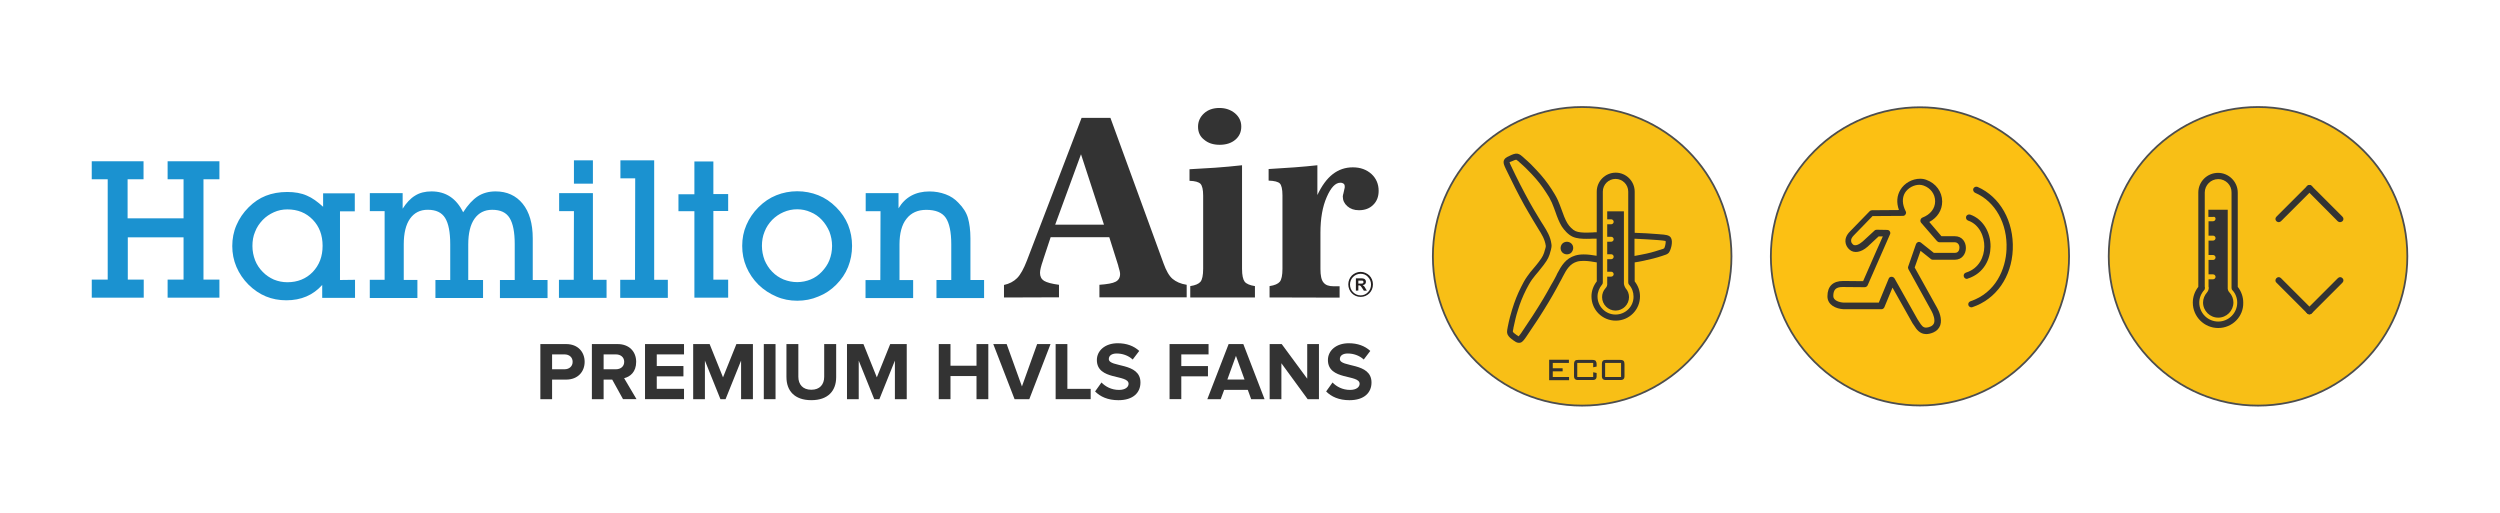
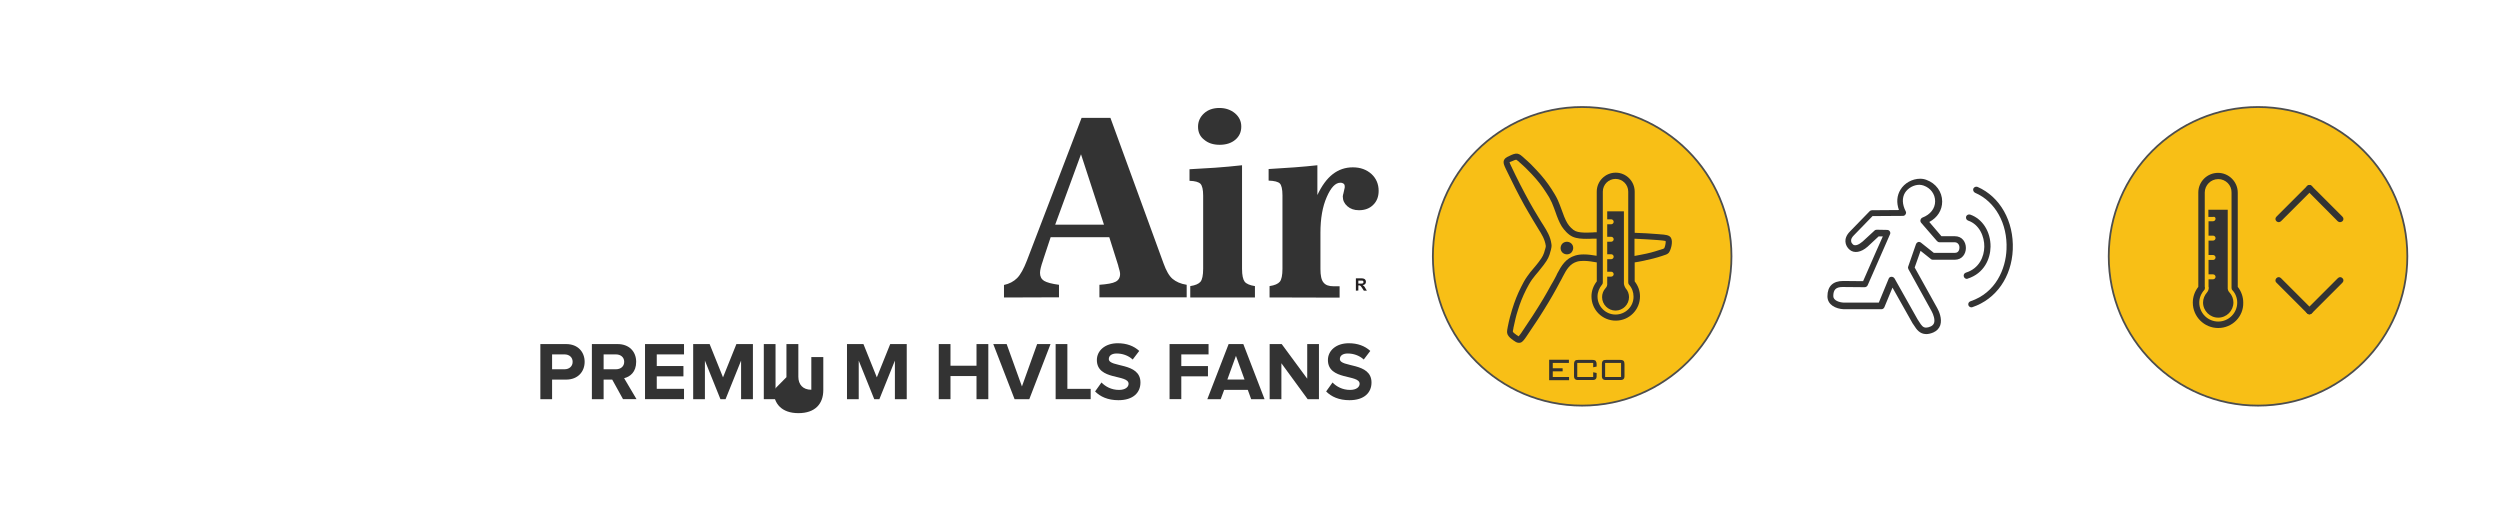
<svg xmlns="http://www.w3.org/2000/svg" id="Layer_1" data-name="Layer 1" viewBox="0 0 1029 211">
  <defs>
    <style>
      .cls-1 {
        fill: #1b92d0;
      }

      .cls-1, .cls-2 {
        fill-rule: evenodd;
      }

      .cls-3, .cls-2 {
        fill: #333;
      }

      .cls-4 {
        fill: #fcc013;
      }

      .cls-4, .cls-5 {
        stroke: #4d4e4e;
        stroke-miterlimit: 10;
        stroke-width: .75px;
      }

      .cls-5 {
        fill: #f8bf16;
      }

      .cls-6 {
        fill: #231f20;
      }
    </style>
  </defs>
-   <path class="cls-1" d="m362.41,86.92h-6.09v-7.42h13.51v6.25c2.73-4.61,7.03-6.95,12.73-6.95,2.34,0,4.53.39,6.64,1.17,2.11.78,3.83,1.95,5.23,3.44,2.03,2.03,3.36,4.14,3.98,6.32.62,2.19,1.02,5,1.02,8.43v17.1h5.62s0,7.42,0,7.42h-19.6v-7.42h6.09v-14.76c0-5-.78-8.67-2.26-10.85-1.48-2.19-4.22-3.28-8.04-3.28-3.51,0-6.25,1.25-8.12,3.67-1.95,2.42-2.89,6.01-2.89,10.62v14.6h5.62v7.42h-19.6v-7.42h6.09s.08-28.34.08-28.34h0Zm-48.8,14.29c0,2.03.39,3.98,1.09,5.86.78,1.8,1.8,3.44,3.12,4.76,1.33,1.41,2.89,2.42,4.68,3.2,1.8.7,3.67,1.09,5.62,1.09s3.83-.39,5.54-1.09c1.72-.7,3.28-1.8,4.61-3.2,1.33-1.41,2.42-2.97,3.12-4.76.7-1.8,1.09-3.75,1.09-5.86s-.39-3.98-1.09-5.86c-.78-1.8-1.8-3.44-3.12-4.84-1.33-1.41-2.89-2.5-4.61-3.2-1.72-.78-3.59-1.17-5.54-1.17s-3.83.39-5.62,1.17-3.28,1.8-4.68,3.2c-1.33,1.41-2.42,2.97-3.12,4.84-.78,1.87-1.09,3.83-1.09,5.86Zm-8.12,0c0-3.04.55-5.93,1.72-8.59,1.17-2.73,2.81-5.15,5-7.34,2.19-2.19,4.61-3.83,7.34-4.92s5.62-1.64,8.59-1.64,5.93.55,8.67,1.64c2.73,1.09,5.15,2.73,7.34,4.92,2.19,2.19,3.83,4.61,4.92,7.26,1.09,2.73,1.64,5.62,1.64,8.67s-.55,5.93-1.64,8.67c-1.09,2.73-2.73,5.15-4.92,7.34-2.11,2.11-4.53,3.75-7.34,4.84-2.73,1.17-5.62,1.72-8.67,1.72s-5.93-.55-8.59-1.72c-2.73-1.17-5.15-2.73-7.34-4.84-2.19-2.19-3.83-4.61-5-7.34-1.17-2.73-1.72-5.62-1.72-8.67h0Zm-19.68-14.29h-6.56v-6.95h6.56v-13.51h7.81v13.43h6.09v6.95h-6.09v28.26h6.09v7.42h-13.9v-35.6h0Zm-24.36-13.51h-6.09v-7.42h13.9v49.19h5.62v7.42h-19.6v-7.42h6.09l.08-41.77h0Zm-25.22-7.42h7.81v9.6h-7.81v-9.6Zm0,20.92h-6.09v-7.42h13.9v35.68h5.62v7.42h-19.6v-7.42h6.09l.08-28.26h0Zm-84.01,28.26h6.09v-28.26h-6.09v-7.42h13.51v6.4c1.56-2.42,3.2-4.22,5.15-5.39,1.87-1.17,4.14-1.72,6.71-1.72,5.93,0,10.23,2.89,13.04,8.59,1.95-3.05,3.98-5.23,6.01-6.56,2.03-1.33,4.53-2.03,7.34-2.03,4.68,0,8.43,1.72,11.16,5.08,2.73,3.36,4.14,8.12,4.14,14.29v17.1h6.09s0,7.42,0,7.42h-19.6v-7.42h6.09v-14.76c0-4.92-.7-8.51-2.11-10.78-1.41-2.26-3.75-3.36-7.18-3.36-3.12,0-5.54,1.25-7.26,3.67-1.72,2.42-2.58,6.01-2.58,10.62v14.6h6.09v7.42h-19.6v-7.42h6.09v-14.76c0-4.92-.7-8.51-2.11-10.78-1.41-2.26-3.75-3.36-7.18-3.36-3.12,0-5.54,1.25-7.26,3.67-1.72,2.42-2.58,6.01-2.58,10.62v14.6h5.62v7.42h-19.6v-7.5h0Zm-19.44-13.98c0-4.37-1.33-7.96-4.06-10.78-2.73-2.81-6.17-4.22-10.46-4.22-1.95,0-3.83.39-5.54,1.17-1.72.78-3.28,1.8-4.61,3.2-1.33,1.41-2.42,2.97-3.12,4.84-.78,1.8-1.09,3.75-1.09,5.86s.39,3.98,1.09,5.86c.7,1.8,1.8,3.44,3.12,4.76,1.33,1.41,2.89,2.42,4.61,3.2,1.72.7,3.59,1.09,5.54,1.09,4.22,0,7.73-1.41,10.46-4.22,2.73-2.89,4.06-6.4,4.06-10.77h0Zm13.35,13.98v7.42h-13.51v-5.31c-3.75,4.22-8.67,6.32-14.76,6.32s-11.16-2.11-15.54-6.4c-2.19-2.19-3.83-4.61-5-7.34-1.17-2.73-1.72-5.62-1.72-8.59s.55-5.93,1.72-8.59c1.17-2.73,2.81-5.15,5-7.34,2.19-2.19,4.53-3.75,7.1-4.76,2.58-1.02,5.54-1.56,8.82-1.56,3.05,0,5.78.47,8.04,1.48,2.26.94,4.37,2.5,6.71,4.61v-5.54h13.04v7.42h-6.09v28.26l6.17-.08h0Zm-101.81-41.38h-6.56v-7.42h21.32v7.42h-6.56v16.08h23.03v-16.08h-6.56v-7.42h21.32v7.42h-6.56v41.3h6.56v7.42h-21.32v-7.42h6.56v-17.41h-22.95v17.41h6.56v7.42h-21.39v-7.42h6.56v-41.3h0Z" />
  <path class="cls-2" d="m522.55,122.44v-4.68c2.11-.31,3.51-.94,4.22-1.8.7-.86,1.09-2.65,1.09-5.31v-30.22c0-2.58-.39-4.22-1.09-4.92-.7-.7-2.26-1.09-4.61-1.17v-4.76c3.9-.23,7.42-.47,10.7-.7,3.28-.23,6.4-.55,9.37-.86v12.26c1.8-3.83,3.9-6.71,6.32-8.59,2.42-1.87,5.15-2.81,8.28-2.81s5.62.94,7.65,2.73c1.95,1.8,2.97,4.14,2.97,6.95,0,2.42-.78,4.37-2.26,5.78-1.48,1.48-3.44,2.19-5.86,2.19-1.95,0-3.51-.55-4.76-1.64s-1.87-2.42-1.87-3.98c0-.16,0-.31.08-.55,0-.23.08-.47.16-.7l.47-2.11c0-.08.08-.23.08-.39v-.47c0-.47-.16-.86-.47-1.09s-.7-.39-1.33-.39c-2.03,0-3.9,1.95-5.62,5.93-1.72,3.9-2.58,8.82-2.58,14.68v14.91c0,2.65.39,4.53,1.25,5.54.86,1.09,2.19,1.56,4.14,1.56h2.5v4.68l-28.81-.08h0Zm-32.64,0v-4.68c2.11-.31,3.51-.94,4.22-1.8.7-.86,1.09-2.65,1.09-5.31v-30.14c0-2.5-.39-4.06-1.09-4.84-.78-.78-2.26-1.17-4.53-1.25v-4.76c3.36-.16,6.87-.39,10.46-.62,3.67-.23,7.34-.62,11.16-1.02v42.63c0,2.65.39,4.37,1.09,5.31.7.86,2.11,1.48,4.22,1.8v4.68h-26.63Zm3.2-70.27c0-2.19.86-4.06,2.5-5.54,1.64-1.48,3.75-2.19,6.32-2.19s4.68.78,6.4,2.19c1.72,1.48,2.58,3.28,2.58,5.47s-.78,3.98-2.42,5.39c-1.64,1.41-3.83,2.11-6.48,2.11s-4.76-.7-6.4-2.11c-1.64-1.25-2.5-3.04-2.5-5.31Zm-79.87,70.27v-5.15c2.19-.47,3.98-1.41,5.39-2.81,1.41-1.41,2.73-3.83,4.06-7.26l22.49-58.71h11.87l21.86,59.89c1.09,3.04,2.34,5.23,3.75,6.4,1.41,1.17,3.28,2.03,5.78,2.42v5.15h-35.92v-5.15c3.2-.23,5.47-.62,6.64-1.25,1.25-.62,1.87-1.72,1.87-3.2,0-.62-.23-1.64-.7-3.12-.08-.23-.08-.31-.08-.39l-3.67-11.63h-24.13l-3.05,9.21-.08.31c-.86,2.42-1.25,4.14-1.25,5.15,0,1.48.55,2.58,1.64,3.28,1.17.7,3.2,1.25,6.17,1.64v5.15l-22.64.08h0Zm21.08-29.98h20.07l-9.45-28.97-10.62,28.97Z" />
-   <path class="cls-6" d="m560.03,111.9h0c1.41,0,2.65.62,3.59,1.48.94.94,1.48,2.26,1.48,3.67h0c0,1.48-.55,2.73-1.48,3.67-.94.94-2.19,1.48-3.59,1.48s-2.66-.55-3.59-1.48c-.94-.94-1.48-2.26-1.48-3.67h0c0-1.41.55-2.73,1.48-3.67.94-.86,2.19-1.48,3.59-1.48h0Zm0,.78c-1.17,0-2.26.47-3.12,1.33-.78.78-1.25,1.87-1.25,3.12h0c0,1.25.47,2.34,1.25,3.12.78.78,1.87,1.33,3.12,1.33,1.17,0,2.26-.47,3.04-1.33.78-.78,1.25-1.87,1.25-3.12h0c0-1.25-.47-2.34-1.25-3.12-.7-.86-1.8-1.33-3.04-1.33Z" />
  <path class="cls-6" d="m558.08,119.63h0v-5.08h2.11c.55,0,.94.08,1.17.16.23.08.47.23.62.47.16.23.23.47.23.78,0,.39-.08.7-.31.94-.23.23-.55.39-1.02.47.23.16.39.31.55.39.16.16.31.47.55.86l.62,1.02h-1.25l-.7-1.09c-.23-.39-.47-.62-.55-.78-.08-.08-.16-.16-.31-.23-.08-.08-.23-.08-.47-.08h-.23v2.11l-1.01.08h0Zm1.01-2.89h.78c.47,0,.78,0,.94-.08.16,0,.23-.08.31-.23.08-.08.08-.23.08-.39s-.08-.31-.16-.39c-.08-.08-.23-.16-.39-.16h-1.56v1.25h0Z" />
-   <path class="cls-4" d="m833.65,62.13c-23.97-23.97-62.82-23.97-86.79,0-23.97,23.97-23.97,62.82,0,86.79,23.97,23.97,62.82,23.97,86.79,0,23.97-23.97,23.97-62.82,0-86.79Z" />
  <path class="cls-5" d="m990.86,105.5c0-33.94-27.51-61.45-61.45-61.45s-61.45,27.51-61.45,61.45,27.51,61.45,61.45,61.45,61.45-27.51,61.45-61.45Z" />
  <g>
    <path class="cls-3" d="m789.26,131.42c.23.31.47.7.7,1.09.94,1.48,1.56,2.34,2.81,2.34.55,0,1.17-.16,1.87-.47.7-.31,1.17-.78,1.41-1.41.47-1.41-.23-3.44-1.02-4.92l-9.53-17.26c-.16-.31-.23-.7-.08-1.09l3.2-9.21c.16-.39.47-.7.86-.86.39-.16.86,0,1.17.23l5.31,4.22h8.67c1.87,0,1.87-1.95,1.87-2.19,0-.62-.16-1.17-.55-1.56-.31-.39-.86-.62-1.48-.62h-6.17c-.39,0-.7-.16-1.02-.47l-6.56-7.57c-.23-.31-.39-.78-.23-1.17.08-.39.39-.78.78-.94,3.28-1.25,5.23-3.75,5.23-6.71s-1.87-5.47-4.76-6.48c-.55-.16-1.09-.31-1.72-.31-2.34,0-4.68,1.33-5.93,3.28-1.25,2.11-1.17,4.76.31,7.65.23.39.16.86-.08,1.25-.23.39-.62.62-1.09.62l-12.49.08c-1.48,1.56-6.71,6.95-7.73,7.96-.78.78-1.17,1.56-1.09,2.26,0,.7.47,1.17.78,1.48.86.7,2.34.16,3.98-1.25l4.92-4.53c.23-.23.62-.31.94-.31l4.22.08c.55,0,1.02.31,1.17.78.16.31.16.7,0,1.02-.23.47-6.09,13.9-9.21,21-.23.47-.7.78-1.25.78l-9.06-.08c-2.73,0-3.83,1.09-3.83,3.75,0,1.8,2.5,2.58,4.14,2.66h14.6s4.06-9.84,4.06-9.84c.16-.47.62-.78,1.17-.78.47,0,.94.23,1.25.7l9.45,16.79h0Zm3.59,6.09c-2.73,0-4.06-2.03-5-3.51-.23-.31-.47-.7-.7-1.02,0-.08-.08-.08-.08-.16l-8.12-14.44-3.36,8.12c-.23.47-.7.78-1.17.78h-15.54c-3.28-.16-6.71-1.8-6.71-5.31,0-4.14,2.26-6.32,6.48-6.32l8.2.08c4.76-10.93,7.03-16.01,8.12-18.43h-1.72l-4.53,4.22c-2.73,2.42-5.54,2.81-7.34,1.33-1.09-.86-1.72-2.11-1.8-3.36-.08-1.02.23-2.58,1.87-4.22,1.17-1.17,8.04-8.28,8.12-8.35.23-.23.55-.39.94-.39l11.09-.08c-1.09-3.05-.86-5.93.62-8.35,1.64-2.73,4.84-4.53,8.12-4.53.94,0,1.8.16,2.58.47,3.9,1.41,6.48,4.92,6.48,8.9,0,3.59-1.95,6.64-5.31,8.43l5,5.86h5.54c1.41,0,2.65.55,3.44,1.56.7.86,1.09,2.03,1.09,3.28,0,2.42-1.56,4.84-4.53,4.84h-9.13c-.31,0-.55-.08-.78-.31l-4.22-3.36-2.42,6.87,9.29,16.71c.7,1.25,2.11,4.37,1.25,7.03-.47,1.33-1.41,2.34-2.81,2.97-1.09.47-2.11.7-2.97.7h0Z" />
    <path class="cls-3" d="m811.44,126.5c-.55,0-1.02-.31-1.25-.86-.23-.7.16-1.41.86-1.64,10.46-3.51,14.52-13.35,14.83-21.39.47-10.54-4.61-19.68-12.96-23.27-.62-.31-.94-1.09-.7-1.72.31-.62,1.02-.94,1.72-.7,9.29,4.06,14.99,14.13,14.52,25.77-.47,11.32-6.87,20.46-16.63,23.74-.16,0-.31.08-.39.08h0Z" />
    <path class="cls-3" d="m809.56,114.79c-.55,0-1.09-.39-1.25-.94-.23-.7.16-1.41.86-1.64,5.54-1.72,7.5-6.64,7.57-10.62.08-4.22-2.03-9.21-6.64-10.78-.7-.23-1.02-.94-.86-1.64.23-.7.94-1.02,1.64-.86,5.08,1.72,8.51,7.03,8.43,13.27-.08,4.92-2.58,10.93-9.45,13.12-.08.08-.23.08-.31.08h0Z" />
    <path class="cls-3" d="m913.02,73.72c-3.05,0-5.54,2.5-5.54,5.54v38.8c0,.16.08.31.08.39,0,.31-.08.7-.31.94-1.33,1.48-2.03,3.28-2.03,5.15,0,4.29,3.51,7.81,7.81,7.81s7.81-3.51,7.81-7.81c0-1.87-.7-3.75-2.03-5.15-.23-.23-.31-.62-.31-.94v-39.2c.08-3.05-2.42-5.54-5.47-5.54h0Zm0,61.29c-5.78,0-10.46-4.68-10.46-10.46,0-2.34.78-4.61,2.26-6.48h0v-38.8c0-4.53,3.67-8.12,8.12-8.12s8.12,3.67,8.12,8.12v38.8h0c1.48,1.87,2.26,4.14,2.26,6.48.16,5.78-4.53,10.46-10.31,10.46h0Z" />
    <path class="cls-3" d="m950.57,129.39c-.31,0-.7-.16-.94-.39l-12.65-12.65c-.55-.47-.55-1.33,0-1.87.55-.55,1.33-.55,1.87,0l12.65,12.65c.55.47.55,1.33,0,1.87-.31.23-.62.39-.94.39h0Z" />
    <path class="cls-3" d="m950.57,129.39c-.31,0-.7-.16-.94-.39-.55-.47-.55-1.33,0-1.87l12.65-12.65c.55-.55,1.33-.55,1.87,0,.55.47.55,1.33,0,1.87l-12.65,12.65c-.31.23-.62.39-.94.39h0Z" />
    <path class="cls-3" d="m963.14,91.45c-.31,0-.7-.16-.94-.39l-12.57-12.65c-.55-.55-.55-1.33,0-1.87.55-.55,1.33-.55,1.87,0l12.65,12.65c.55.55.55,1.33,0,1.87-.31.23-.62.39-1.02.39h0Z" />
    <path class="cls-3" d="m937.92,91.45c-.31,0-.7-.16-.94-.39-.55-.55-.55-1.33,0-1.87l12.65-12.65c.55-.55,1.33-.55,1.87,0,.55.55.55,1.33,0,1.87l-12.65,12.65c-.23.23-.62.39-.94.39h0Z" />
    <path class="cls-3" d="m911.92,90.04c0,.55-.47,1.02-1.02,1.02h-1.87s0,5.93,0,5.93h1.87c.55,0,1.02.47,1.02,1.02s-.47,1.02-1.02,1.02h-1.87s0,5.93,0,5.93h1.87c.55,0,1.02.47,1.02,1.02s-.47,1.02-1.02,1.02h-1.87v5.93h1.87c.55,0,1.02.47,1.02,1.02s-.47,1.02-1.02,1.02h-1.87s0,1.72,0,1.72v1.17c0,.16,0,.31.08.39.08.78-.23,1.56-.7,2.11-1.02,1.17-1.64,2.66-1.64,4.14,0,3.44,2.81,6.25,6.25,6.25s6.25-2.81,6.25-6.25c0-1.48-.55-2.97-1.64-4.14-.55-.55-.78-1.33-.7-2.11v-31.93h-7.96v.16h0v2.81h1.87c.7-.23,1.09.23,1.09.78h0Z" />
  </g>
  <path class="cls-5" d="m712.67,105.5c0-33.94-27.51-61.45-61.45-61.45s-61.45,27.51-61.45,61.45,27.51,61.45,61.45,61.45,61.45-27.51,61.45-61.45Z" />
  <path class="cls-3" d="m684.95,102.22c-.16.16-.86.39-1.25.47-.16.08-.39.16-.55.16-2.26.78-4.61,1.41-7.5,1.95-.94.16-1.87.39-2.89.55v-7.1c3.28.16,6.4.31,9.45.55.31,0,.62.08.94.08.78.08,1.95.16,2.42.31.16.78-.31,2.65-.62,3.04h0Zm-19.99,27.25c-4.14,0-7.42-3.36-7.42-7.42,0-1.8.7-3.51,1.87-4.92.23-.23.31-.62.31-.94v-37.32c0-2.89,2.34-5.23,5.23-5.23s5.23,2.34,5.23,5.23v37.32c0,.31.08.7.31.94,1.25,1.41,1.87,3.12,1.87,4.92.08,4.06-3.28,7.42-7.42,7.42h0Zm-7.81-24.2c-1.8-.31-3.59-.55-5.31-.55-1.33,0-2.5.16-3.51.47-3.83,1.17-5.62,4.06-7.42,7.5l-.31.7c-.23.47-.55,1.02-.78,1.48-.39.7-.78,1.48-1.25,2.19-1.09,2.03-2.26,4.06-3.36,5.93-2.66,4.45-6.01,9.6-9.06,14.05-.23.31-.78,1.09-1.09,1.41-.16-.08-.39-.23-.55-.39-.16-.08-.23-.16-.39-.23l-.08-.08c-.55-.39-1.09-.78-1.33-1.17-.08-.23.08-.86.16-1.17,0-.16.08-.39.08-.55.55-2.65,1.17-5.23,1.72-6.87,1.02-3.36,2.03-5.86,3.51-8.82.62-1.17,1.41-2.73,2.42-4.14.78-1.09,1.72-2.19,2.58-3.2.7-.86,1.41-1.72,2.11-2.66l.39-.55c1.25-1.64,2.03-3.04,2.58-5.47l.08-.23c.16-.7.39-1.64.23-2.42-.39-3.12-1.87-5.47-3.28-7.73-.31-.47-.62-1.02-.94-1.48-.39-.7-.86-1.41-1.33-2.19-1.17-1.95-2.42-3.98-3.44-5.86-2.5-4.53-5.31-9.99-7.57-14.83-.16-.31-.55-1.17-.7-1.64.16-.08.39-.23.62-.23.16-.08.23-.16.39-.16l.16-.08c.55-.23,1.17-.55,1.64-.55.16.08.7.47.94.7.16.16.23.23.39.39,2.11,1.8,3.9,3.67,5.08,4.92,2.42,2.58,4.06,4.68,5.86,7.5.78,1.09,1.64,2.58,2.34,4.14.55,1.25,1.02,2.58,1.48,3.83.7,2.03,1.48,4.14,2.58,5.93.94,1.48,2.73,3.51,4.53,4.29,1.72.78,3.9.86,5.78.86.78,0,1.56,0,2.42-.08h1.64v7.03h0Zm30.68-7.26c-.62-1.33-2.5-1.41-4.45-1.56-.31,0-.62-.08-.86-.08-3.12-.23-6.32-.47-9.68-.55v-16.94c0-4.29-3.51-7.81-7.81-7.81s-7.81,3.51-7.81,7.81v16.71c-.55,0-1.17,0-1.72.08-.78,0-1.56.08-2.34.08-1.56,0-3.44-.08-4.68-.62-1.09-.47-2.58-1.95-3.36-3.28-.94-1.56-1.64-3.51-2.34-5.47-.47-1.33-1.02-2.73-1.56-3.98-.78-1.72-1.8-3.28-2.58-4.53-1.95-2.97-3.67-5.15-6.17-7.81-1.17-1.33-3.12-3.28-5.23-5.08-.08-.08-.23-.23-.31-.31-.62-.55-1.41-1.25-2.34-1.41-1.09-.16-2.19.39-3.04.78l-.16.08c-.08.08-.16.08-.31.16-.7.31-2.03.86-2.19,2.26-.08.7.23,1.56.94,3.05,2.34,4.92,5.15,10.46,7.65,14.99,1.09,1.95,2.34,3.98,3.51,6.01.47.7.86,1.48,1.33,2.19.31.55.62,1.02.94,1.56,1.33,2.11,2.58,4.14,2.97,6.71.08.39-.08,1.02-.23,1.48l-.08.23c-.47,1.95-1.09,3.12-2.19,4.53l-.39.55c-.62.86-1.33,1.64-2.03,2.5-.94,1.09-1.87,2.19-2.65,3.36-1.09,1.48-1.95,3.2-2.58,4.45-1.56,3.12-2.58,5.7-3.67,9.21-.55,1.72-1.25,4.29-1.8,7.11,0,.16-.08.31-.08.47-.16.86-.39,1.87,0,2.73.47,1.02,1.41,1.72,2.19,2.26l.08.08c.08.08.16.16.23.16.55.39,1.25.94,2.19.94.31,0,.62-.08.86-.16.62-.31,1.25-1.02,2.19-2.42,3.12-4.53,6.48-9.68,9.13-14.13,1.17-1.95,2.34-3.98,3.44-6.01.39-.7.78-1.48,1.17-2.19.31-.55.55-1.02.86-1.56l.23-.47.16-.31c1.56-3.04,2.97-5.31,5.86-6.17.78-.23,1.72-.31,2.81-.31,1.72,0,3.51.31,5.31.62v7.81h0c-1.41,1.8-2.19,3.98-2.19,6.17,0,5.54,4.45,9.99,9.99,9.99s9.99-4.45,9.99-9.99c0-2.26-.78-4.37-2.19-6.17h0v-7.81c1.17-.16,2.34-.39,3.44-.62,2.97-.62,5.47-1.25,7.81-2.03.16-.08.31-.08.47-.16.86-.23,1.72-.55,2.26-1.09.86-1.02,1.87-4.45,1.01-6.09h0Z" />
  <g>
    <path class="cls-2" d="m667.23,155.16v-5.78h-6.56v5.78h6.56Zm1.41-.55c0,.31,0,.62-.08.86-.08.23-.16.47-.31.55-.16.16-.31.23-.55.31-.23.08-.55.08-.86.08h-5.7c-.31,0-.62,0-.86-.08-.23-.08-.39-.16-.55-.31-.16-.16-.23-.31-.31-.55-.08-.23-.08-.55-.08-.86v-4.68c0-.7.16-1.17.39-1.41.23-.31.78-.39,1.41-.39h5.7c.7,0,1.17.16,1.41.39.31.31.39.78.39,1.41v4.68h0Zm-12.88-3.43v-1.8h-6.56v5.78h6.56v-1.95l1.41.31v1.09c0,.31,0,.62-.08.86s-.16.47-.31.55c-.16.16-.31.23-.55.31-.23.08-.55.08-.86.08h-5.7c-.31,0-.62,0-.86-.08-.23-.08-.39-.16-.55-.31-.16-.16-.23-.31-.31-.55-.08-.23-.08-.55-.08-.86v-4.68c0-.7.16-1.17.39-1.41.23-.31.78-.39,1.41-.39h5.7c.7,0,1.17.16,1.41.39.23.31.39.78.39,1.41v.94l-1.41.31h0Zm-18.04-3.12h8.04v1.33h-6.64v2.19h4.06v1.25h-4.06v2.34h6.71v1.33h-8.2v-8.43h.08,0Z" />
    <path class="cls-3" d="m668.4,116.43v-29.44h-6.87v3.28h1.64c.55,0,1.02.47,1.02,1.02s-.47,1.02-1.02,1.02h-1.64v5.15h1.64c.55,0,1.02.47,1.02,1.02s-.47,1.02-1.02,1.02h-1.64s0,5.15,0,5.15h1.64c.55,0,1.02.47,1.02,1.02s-.47,1.02-1.02,1.02h-1.64s0,5.15,0,5.15h1.64c.55,0,1.02.47,1.02,1.01s-.47,1.02-1.02,1.02h-1.64v2.81c.08.7-.16,1.41-.7,1.95-.94,1.02-1.41,2.34-1.41,3.67,0,3.05,2.5,5.54,5.54,5.54s5.54-2.5,5.54-5.54c0-1.33-.47-2.65-1.41-3.67-.47-.78-.7-1.48-.7-2.19h0Z" />
    <path class="cls-3" d="m646.54,104.17c-1.17.86-2.81.62-3.67-.47-.86-1.17-.62-2.81.47-3.67,1.17-.86,2.81-.62,3.67.47.86,1.09.62,2.73-.47,3.67h0Z" />
  </g>
  <g>
    <path class="cls-3" d="m222.41,164.3v-22.68h10.61c4.93,0,7.62,3.33,7.62,7.31s-2.72,7.31-7.62,7.31h-5.78v8.06h-4.83Zm13.29-15.37c0-1.9-1.43-3.06-3.33-3.06h-5.13v6.12h5.13c1.9,0,3.33-1.19,3.33-3.06Z" />
    <path class="cls-3" d="m256.44,164.3l-4.45-8.06h-3.54v8.06h-4.83v-22.68h10.61c4.73,0,7.62,3.09,7.62,7.31s-2.52,6.15-4.96,6.73l5.1,8.63h-5.54Zm.48-15.37c0-1.9-1.46-3.06-3.4-3.06h-5.07v6.12h5.07c1.94,0,3.4-1.16,3.4-3.06Z" />
    <path class="cls-3" d="m265.49,164.3v-22.68h16.05v4.25h-11.22v4.79h10.98v4.25h-10.98v5.13h11.22v4.25h-16.05Z" />
    <path class="cls-3" d="m305.03,164.3v-15.88l-6.39,15.88h-2.11l-6.39-15.88v15.88h-4.83v-22.68h6.77l5.51,13.7,5.51-13.7h6.8v22.68h-4.86Z" />
    <path class="cls-3" d="m314.38,164.3v-22.68h4.83v22.68h-4.83Z" />
-     <path class="cls-3" d="m323.7,155.25v-13.63h4.9v13.46c0,3.16,1.84,5.34,5.34,5.34s5.3-2.18,5.3-5.34v-13.46h4.93v13.6c0,5.64-3.33,9.49-10.23,9.49s-10.23-3.88-10.23-9.45Z" />
+     <path class="cls-3" d="m323.7,155.25v-13.63h4.9v13.46c0,3.16,1.84,5.34,5.34,5.34v-13.46h4.93v13.6c0,5.64-3.33,9.49-10.23,9.49s-10.23-3.88-10.23-9.45Z" />
    <path class="cls-3" d="m368.34,164.3v-15.88l-6.39,15.88h-2.11l-6.39-15.88v15.88h-4.83v-22.68h6.77l5.51,13.7,5.51-13.7h6.8v22.68h-4.86Z" />
    <path class="cls-3" d="m401.93,164.3v-9.52h-10.71v9.52h-4.83v-22.68h4.83v8.91h10.71v-8.91h4.86v22.68h-4.86Z" />
    <path class="cls-3" d="m417.6,164.3l-8.77-22.68h5.51l6.29,17.44,6.26-17.44h5.51l-8.74,22.68h-6.05Z" />
    <path class="cls-3" d="m434.5,164.3v-22.68h4.83v18.43h9.59v4.25h-14.41Z" />
    <path class="cls-3" d="m450.75,161.1l2.62-3.67c1.6,1.67,4.08,3.06,7.21,3.06,2.65,0,3.94-1.22,3.94-2.52,0-4.01-13.05-1.26-13.05-9.79,0-3.77,3.26-6.9,8.6-6.9,3.6,0,6.6,1.09,8.84,3.16l-2.69,3.54c-1.84-1.7-4.28-2.48-6.6-2.48-2.07,0-3.23.92-3.23,2.28,0,3.6,13.02,1.19,13.02,9.66,0,4.15-2.96,7.28-9.08,7.28-4.35,0-7.48-1.46-9.59-3.6Z" />
    <path class="cls-3" d="m481.39,164.3v-22.68h16.05v4.25h-11.22v4.79h10.98v4.25h-10.98v9.38h-4.83Z" />
    <path class="cls-3" d="m514.98,164.3l-1.39-3.84h-9.72l-1.43,3.84h-5.51l8.77-22.68h6.05l8.74,22.68h-5.51Zm-6.26-17.85l-3.54,9.76h7.07l-3.54-9.76Z" />
    <path class="cls-3" d="m538.23,164.3l-10.81-14.79v14.79h-4.83v-22.68h4.96l10.5,14.25v-14.25h4.83v22.68h-4.66Z" />
    <path class="cls-3" d="m545.85,161.1l2.62-3.67c1.6,1.67,4.08,3.06,7.21,3.06,2.65,0,3.94-1.22,3.94-2.52,0-4.01-13.05-1.26-13.05-9.79,0-3.77,3.26-6.9,8.6-6.9,3.6,0,6.59,1.09,8.84,3.16l-2.69,3.54c-1.84-1.7-4.28-2.48-6.6-2.48-2.07,0-3.23.92-3.23,2.28,0,3.6,13.02,1.19,13.02,9.66,0,4.15-2.96,7.28-9.08,7.28-4.35,0-7.48-1.46-9.59-3.6Z" />
  </g>
</svg>